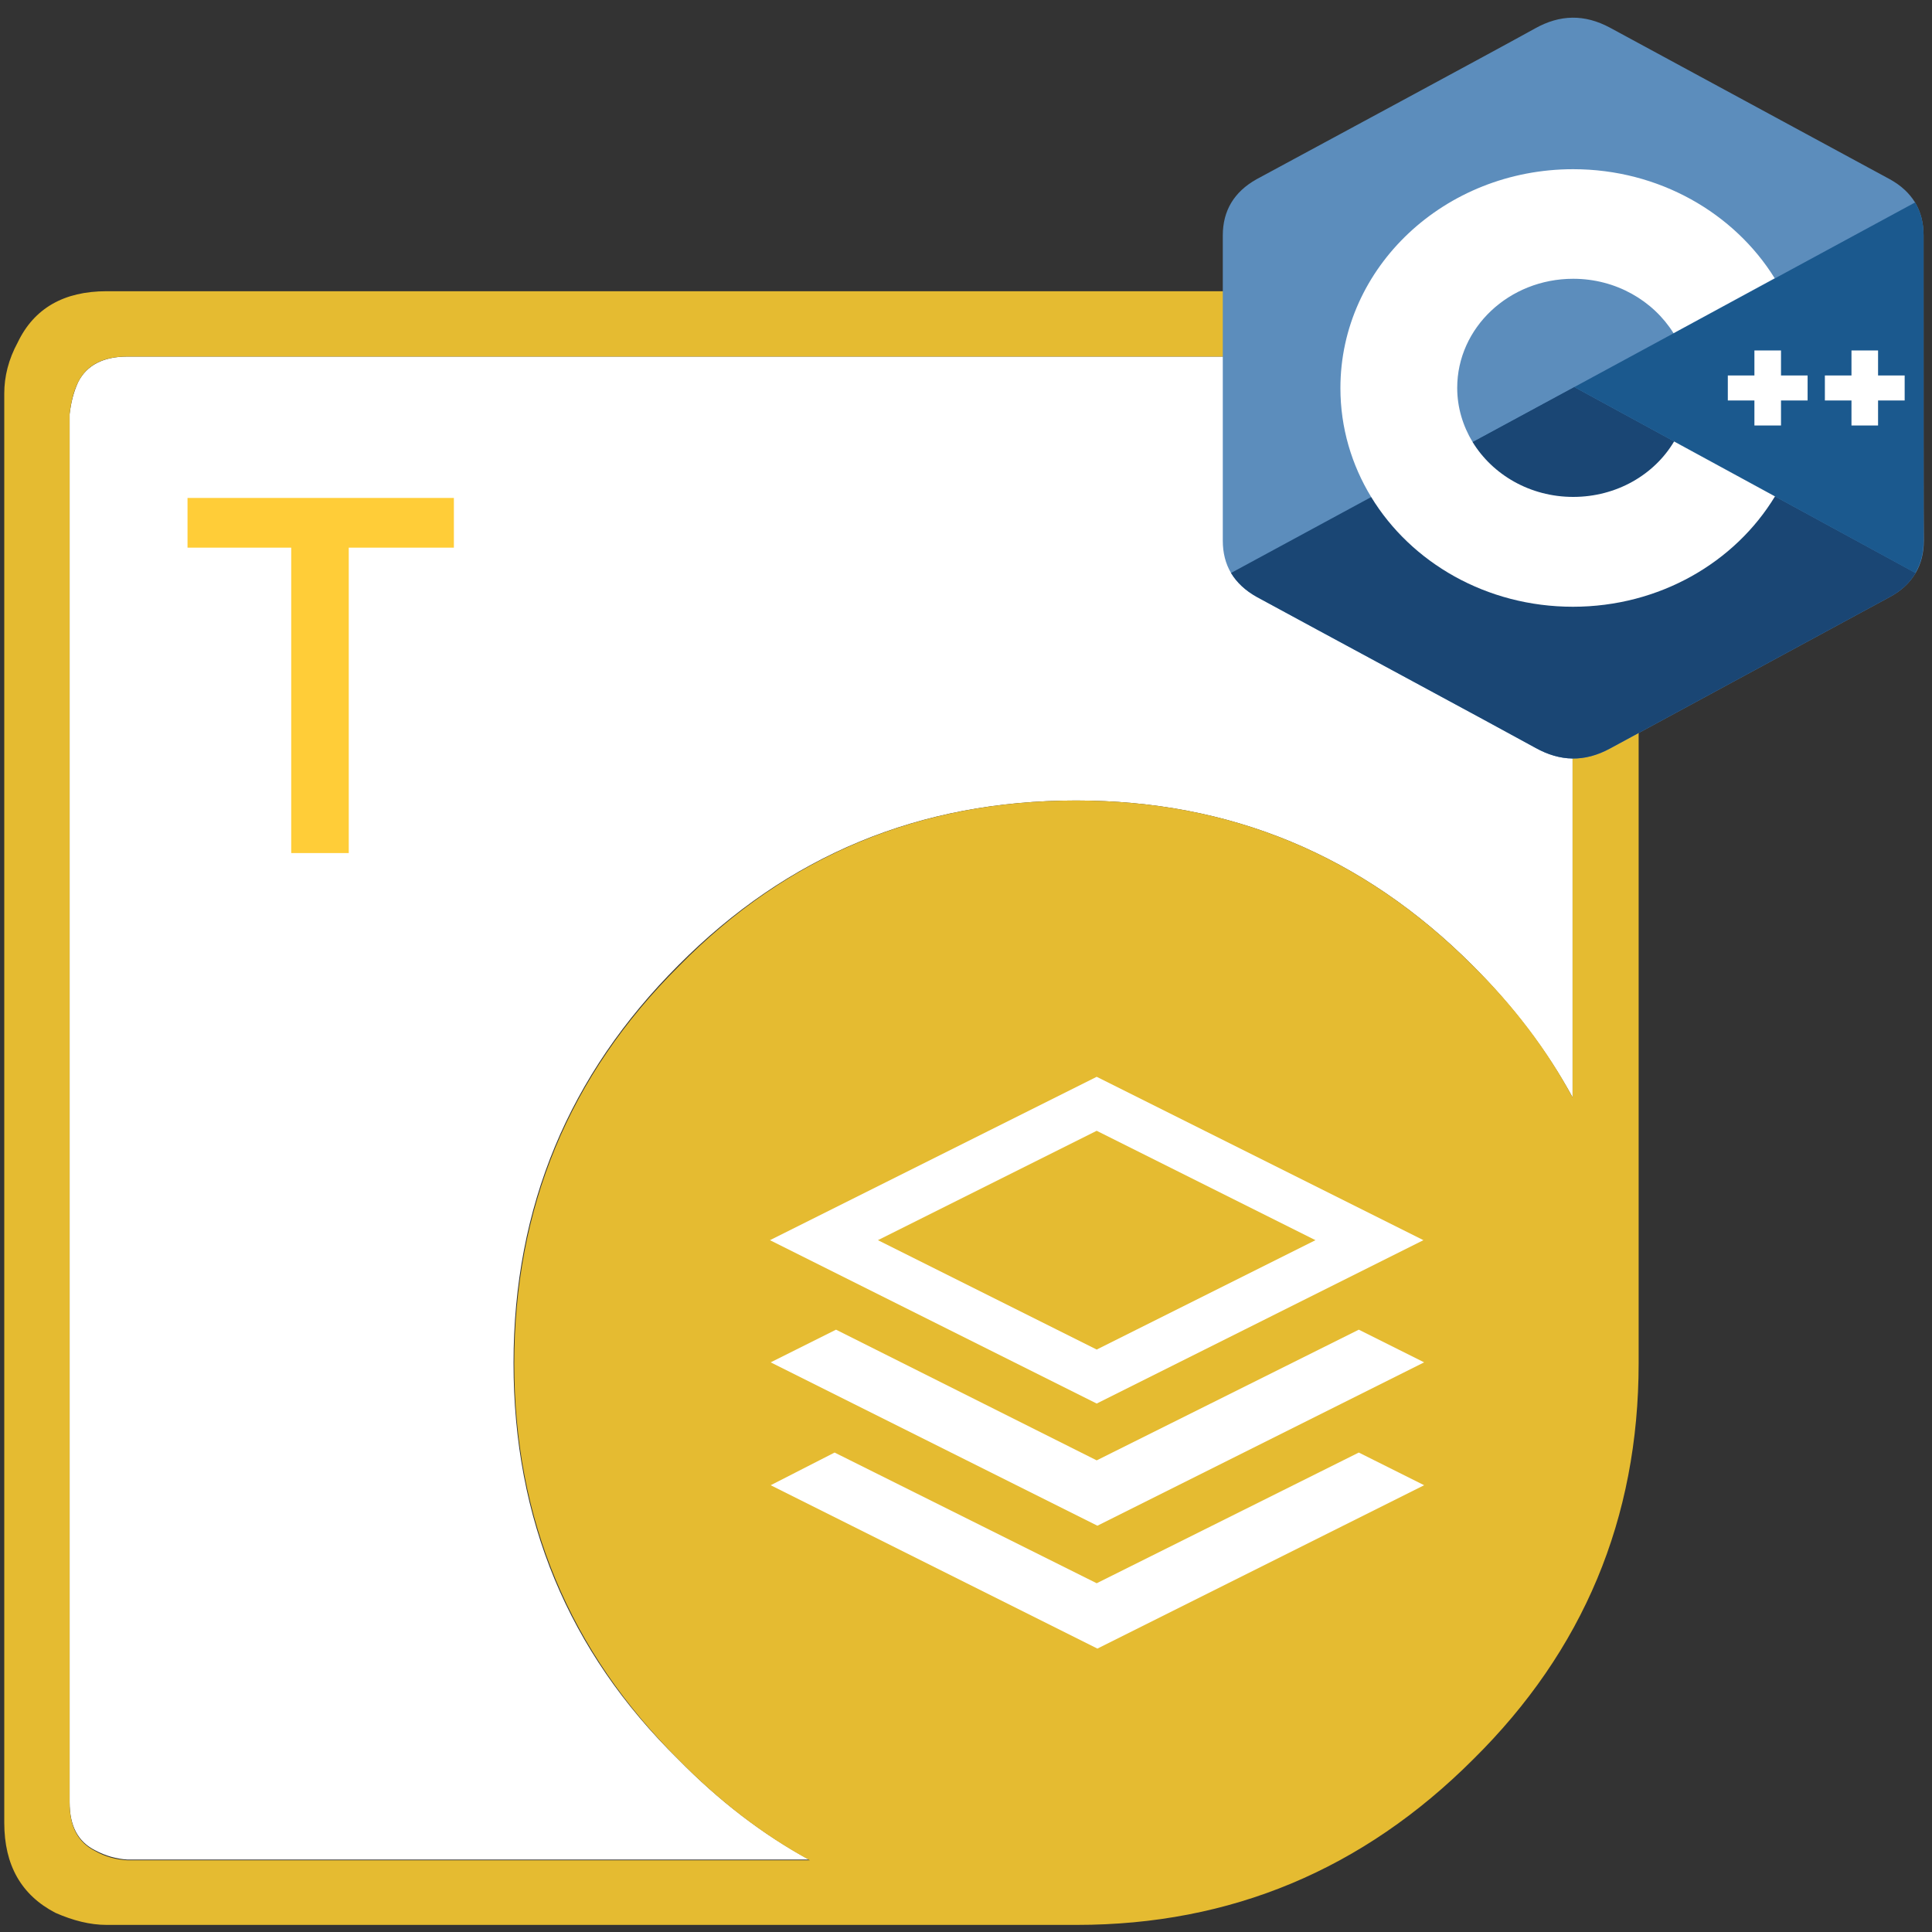
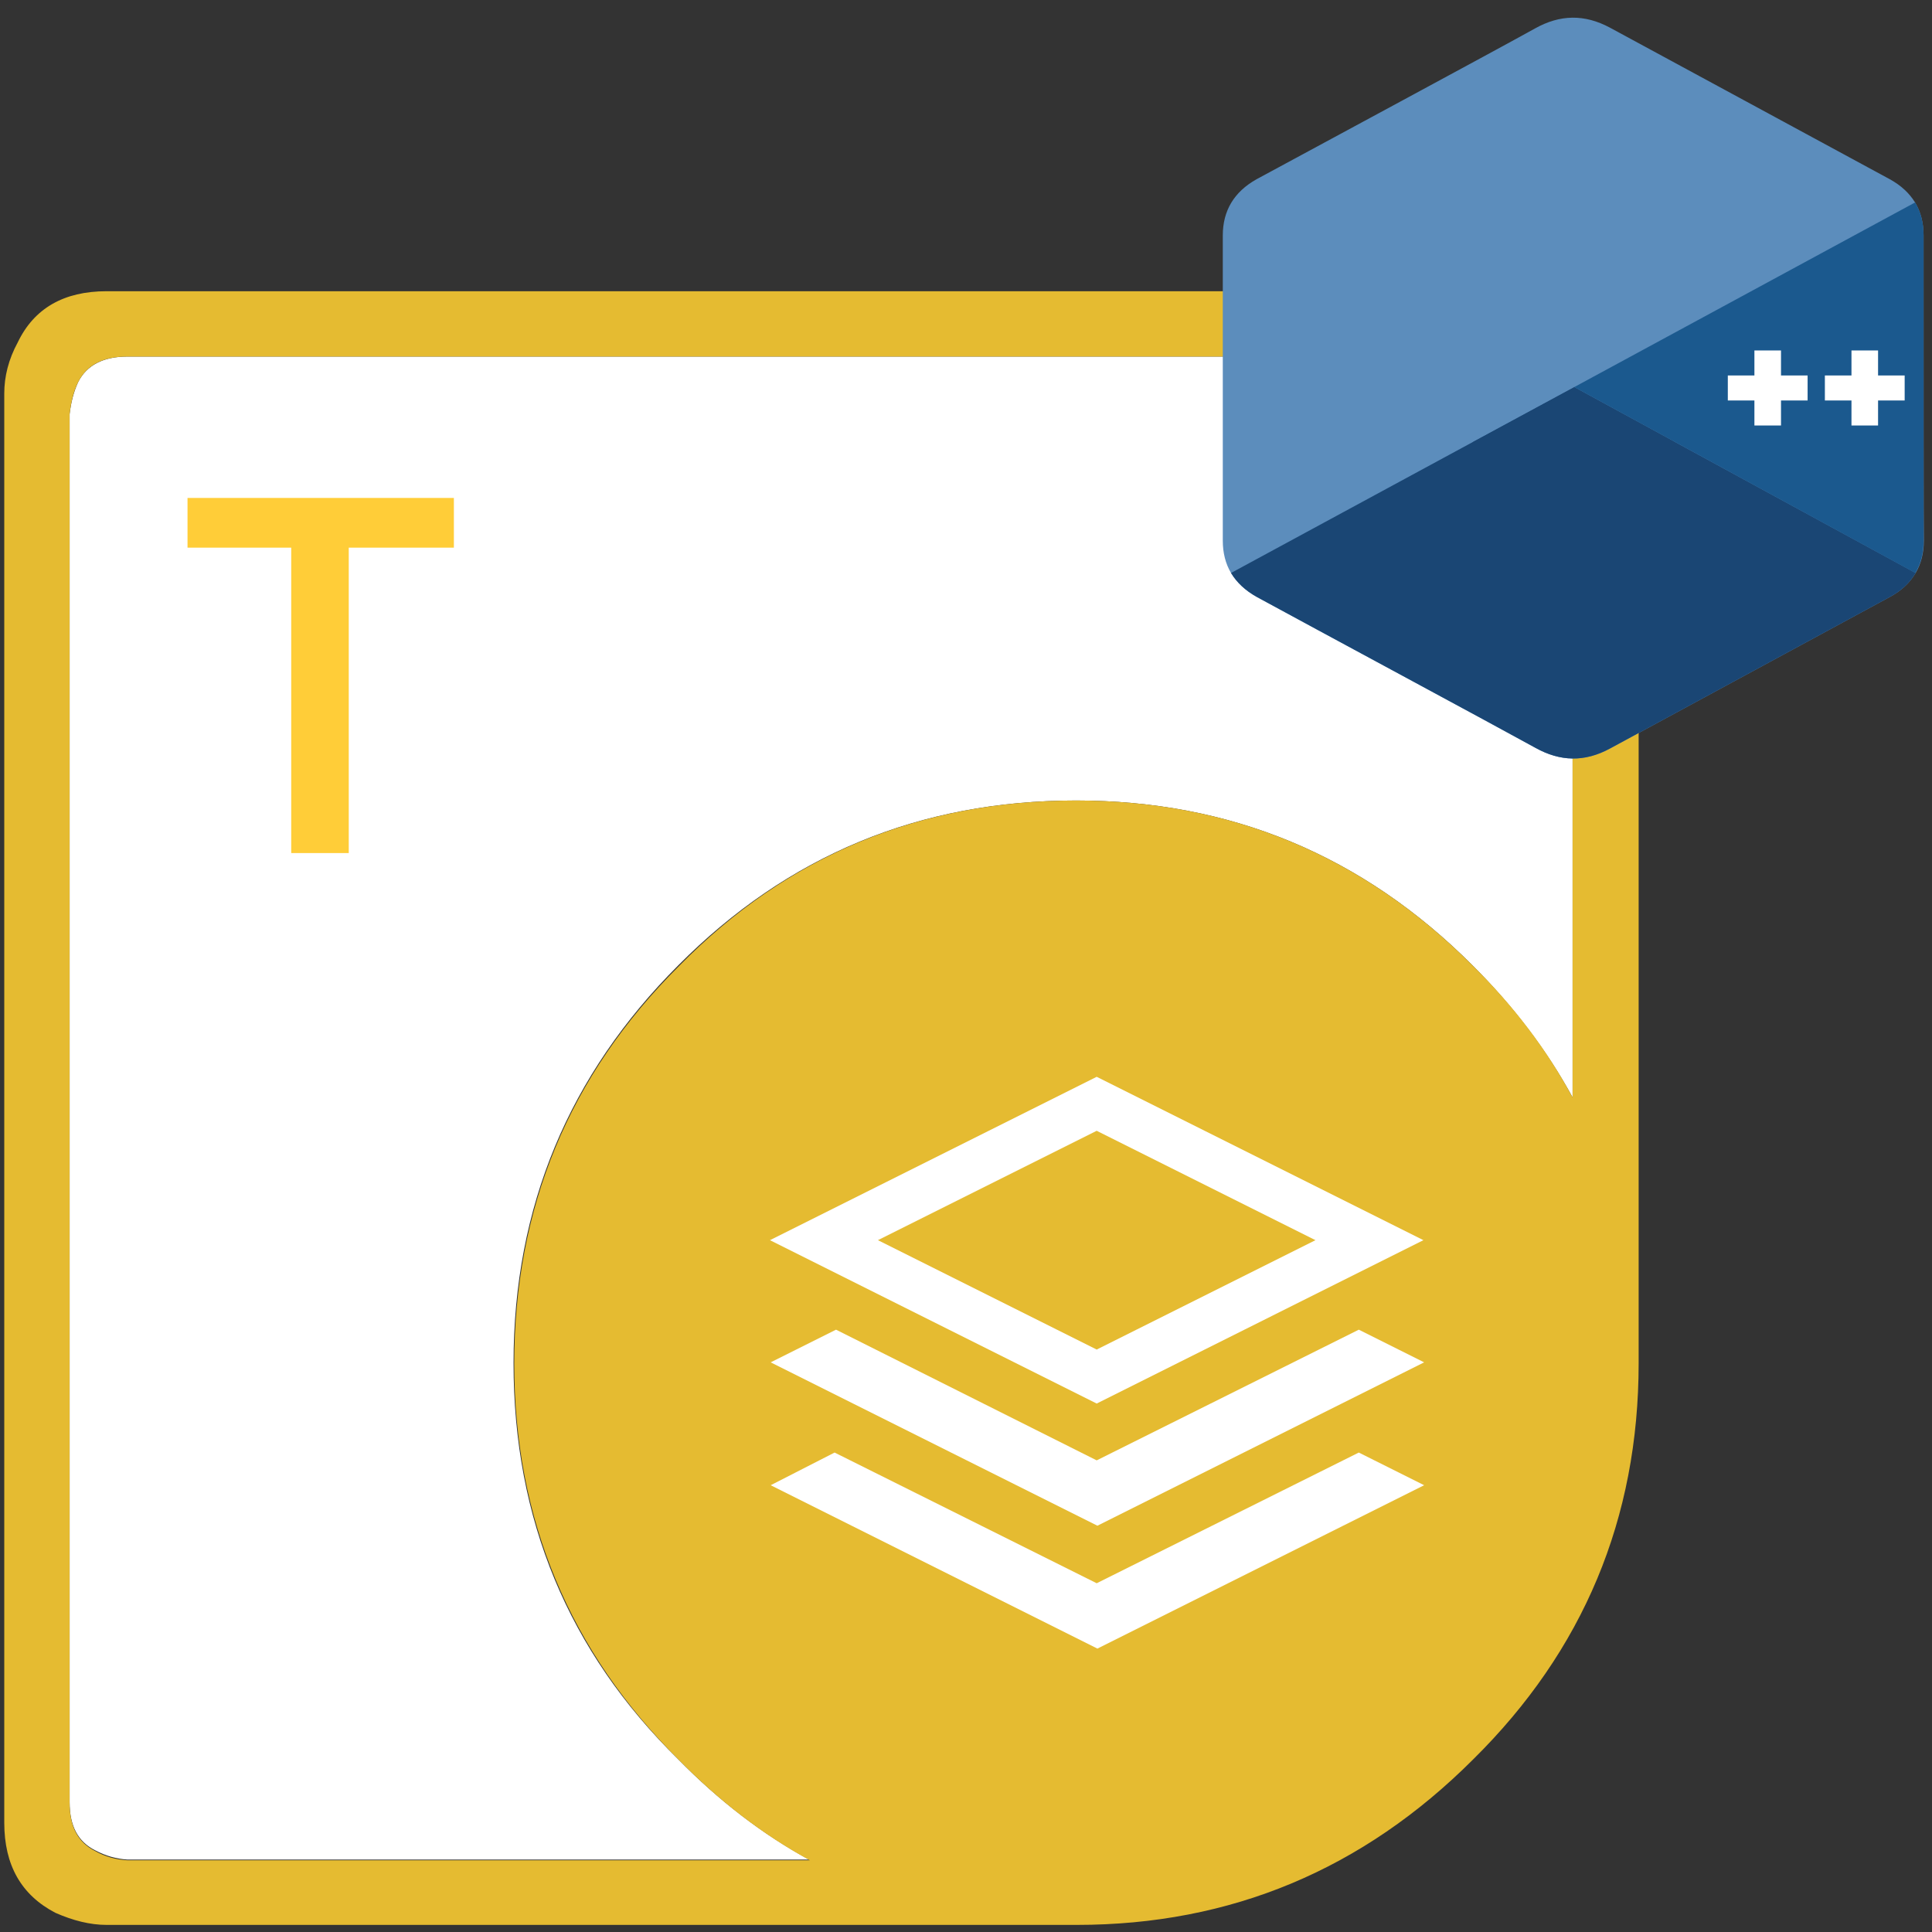
<svg xmlns="http://www.w3.org/2000/svg" version="1.1" id="Aspose_Total_for_JavaScript_via_CPP" x="0px" y="0px" viewBox="0 0 272 272" style="enable-background:new 0 0 272 272;" xml:space="preserve">
  <rect x="0" y="0" width="272" height="272" fill="#333333" stroke="none" />
  <style type="text/css">
	.st0{fill-rule:evenodd;clip-rule:evenodd;fill:#FFFFFF;}
	.st1{fill-rule:evenodd;clip-rule:evenodd;fill:#E5BB31;}
	.st2{fill:#5C8DBC;}
	.st3{fill:#1A4674;}
	.st4{fill:#1B598E;}
	.st5{fill:#FFFFFF;}
	.st6{fill:#FFCD38;}
</style>
  <g id="JavaScript_via_CPP">
    <g id="JavaScript">
      <path class="st0" d="M151.5,112.7c-22,0-40.6,7.7-56,23.2c-15.4,15.4-23.2,34-23.2,56s7.7,40.6,23.2,55.8    c5.7,5.8,11.8,10.5,18.4,14.1h-96c-1.5-0.1-3-0.5-4.5-1.3c-2.4-1.2-3.6-3.4-3.6-6.8V58.3c0.2-1.7,0.6-3.2,1.2-4.5    c1.2-2.4,3.6-3.6,6.9-3.6h195.5l1.3,0.3c1.2,0.2,2.2,0.5,3,0.9c2.5,1.2,3.7,3.5,3.7,6.9v96.2c-3.6-6.6-8.3-12.8-14.1-18.6    C191.8,120.4,173.2,112.7,151.5,112.7L151.5,112.7z" />
      <path class="st1" d="M151.5,112.7c21.7,0,40.3,7.7,55.8,23.2c5.8,5.7,10.5,11.9,14.1,18.6V58.3c0-3.5-1.2-5.8-3.7-6.9    c-0.9-0.4-1.9-0.7-3-0.9l-1.3-0.3H17.9c-3.4,0-5.7,1.2-6.9,3.6c-0.6,1.2-1,2.7-1.2,4.5v195.5c0,3.4,1.2,5.6,3.6,6.8    c1.4,0.8,2.9,1.2,4.5,1.3H114c-6.6-3.6-12.7-8.3-18.4-14.1c-15.4-15.3-23.2-33.9-23.2-55.8s7.7-40.6,23.2-56    C110.9,120.4,129.6,112.7,151.5,112.7L151.5,112.7z M218.6,41.3c2.1,0.4,3.7,0.9,4.9,1.6c4.8,2.3,7.2,6.5,7.2,12.5v136.5    c0,21.9-7.8,40.5-23.3,55.8c-15.5,15.5-34.1,23.3-55.8,23.3H15c-2.3,0-4.7-0.6-7.2-1.7c-4.8-2.5-7.2-6.7-7.2-12.7V55.4    c0-2.4,0.6-4.8,1.9-7.2C4.8,43.4,9,41,15,41h201.2L218.6,41.3L218.6,41.3z" />
    </g>
    <g id="CPP" transform="matrix(0.386, 0, 0, 0.363, 172.153, 2.404)">
      <path class="st2" d="M255.6,84.7c0-4.8-1-9.1-3.1-12.8c-2.1-3.6-5.1-6.6-9.2-9c-34-19.6-68.1-39.2-102.1-58.8    C131.9-1.2,123-1,113.9,4.4c-13.5,8-81.3,46.8-101.6,58.5C4.1,67.8,0,75.1,0,84.7c0,39.5,0,78.9,0,118.4c0,4.7,1,8.9,3,12.5    c2.1,3.7,5.2,6.8,9.4,9.3c20.2,11.7,88,50.5,101.6,58.5c9.1,5.4,18,5.6,27.2,0.3c34-19.6,68.1-39.2,102.1-58.8    c4.2-2.4,7.3-5.5,9.4-9.3c2-3.6,3-7.8,3-12.5C255.6,203.1,255.6,124.2,255.6,84.7" />
      <path class="st3" d="M128.2,143.5L3,215.6c2.1,3.7,5.2,6.8,9.4,9.3c20.2,11.7,88,50.5,101.6,58.5c9.1,5.4,18,5.6,27.2,0.3    c34-19.6,68.1-39.2,102.1-58.8c4.2-2.4,7.3-5.5,9.4-9.3L128.2,143.5" />
      <path class="st3" d="M91.1,164.9c7.3,12.7,21,21.3,36.7,21.3c15.8,0,29.6-8.7,36.8-21.5l-36.4-21.1L91.1,164.9" />
      <path class="st4" d="M255.6,84.7c0-4.8-1-9.1-3.1-12.8l-124.3,71.6l124.4,72.1c2-3.6,3-7.8,3-12.5    C255.6,203.1,255.6,124.2,255.6,84.7" />
      <path class="st5" d="M248.7,148.7H239v9.7h-9.7v-9.7h-9.7v-9.7h9.7v-9.7h9.7v9.7h9.7V148.7" />
      <path class="st5" d="M213.3,148.7h-9.7v9.7h-9.7v-9.7h-9.7v-9.7h9.7v-9.7h9.7v9.7h9.7V148.7" />
-       <path class="st5" d="M164.6,164.6c-7.2,12.9-21,21.5-36.8,21.5c-15.7,0-29.4-8.6-36.7-21.3c-3.5-6.2-5.6-13.3-5.6-21    c0-23.3,18.9-42.3,42.3-42.3c15.6,0,29.2,8.5,36.6,21.1l36.9-21.3C186.6,76.1,159.2,59,127.8,59c-46.9,0-84.9,38-84.9,84.9    c0,15.4,4.1,29.8,11.2,42.2c14.6,25.5,42.1,42.6,73.6,42.6c31.6,0,59.1-17.2,73.7-42.8L164.6,164.6" />
    </g>
  </g>
  <path class="st6" d="M49.2,120.1H41v-43H26.4v-7h37.5v7H49.1v43C49.1,120.1,49.2,120.1,49.2,120.1z" />
  <path id="XMLID_37_" class="st0" d="M154.4,159.2l-30.8,15.4l30.8,15.4l30.8-15.4L154.4,159.2z M154.4,197.6l-46-23l46-23l46,23  L154.4,197.6z M154.4,205.6l36.9-18.4l9.2,4.6l-46,23l-46-23l9.2-4.6L154.4,205.6L154.4,205.6z M117.5,204.5l36.9,18.4l36.9-18.4  l9.2,4.6l-46,23l-46-23C108.5,209.1,117.5,204.5,117.5,204.5z" />
</svg>